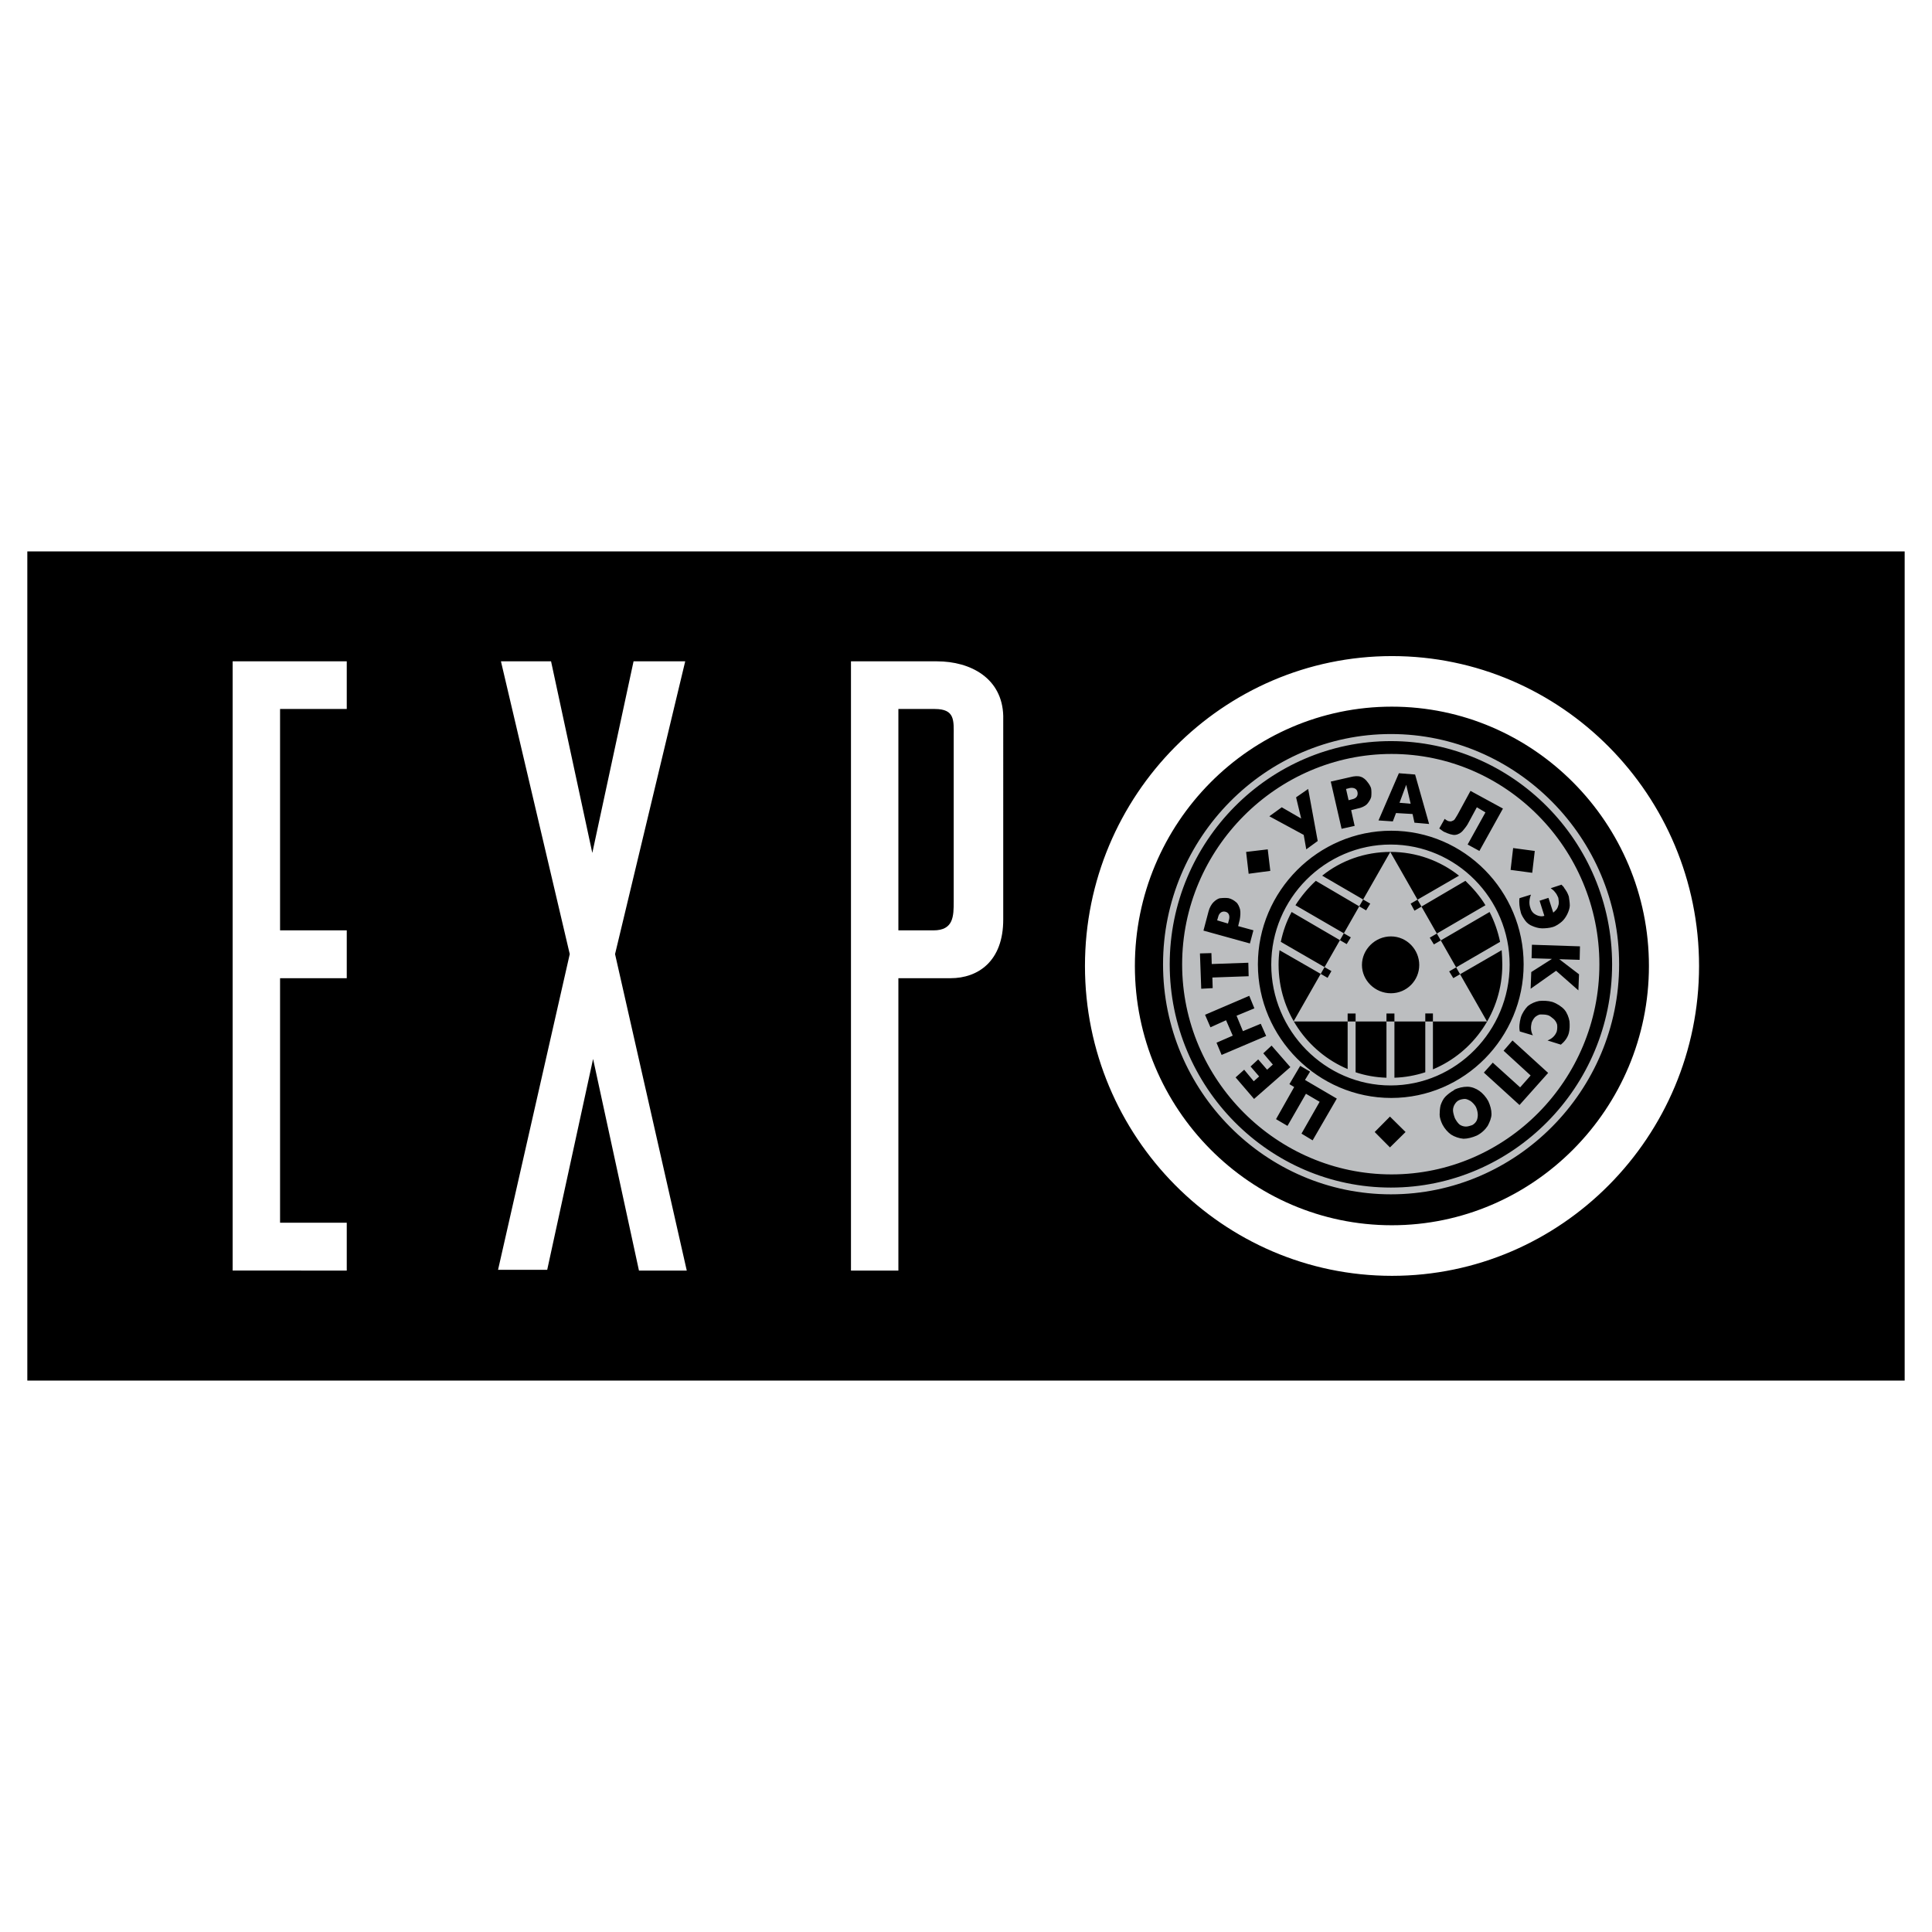
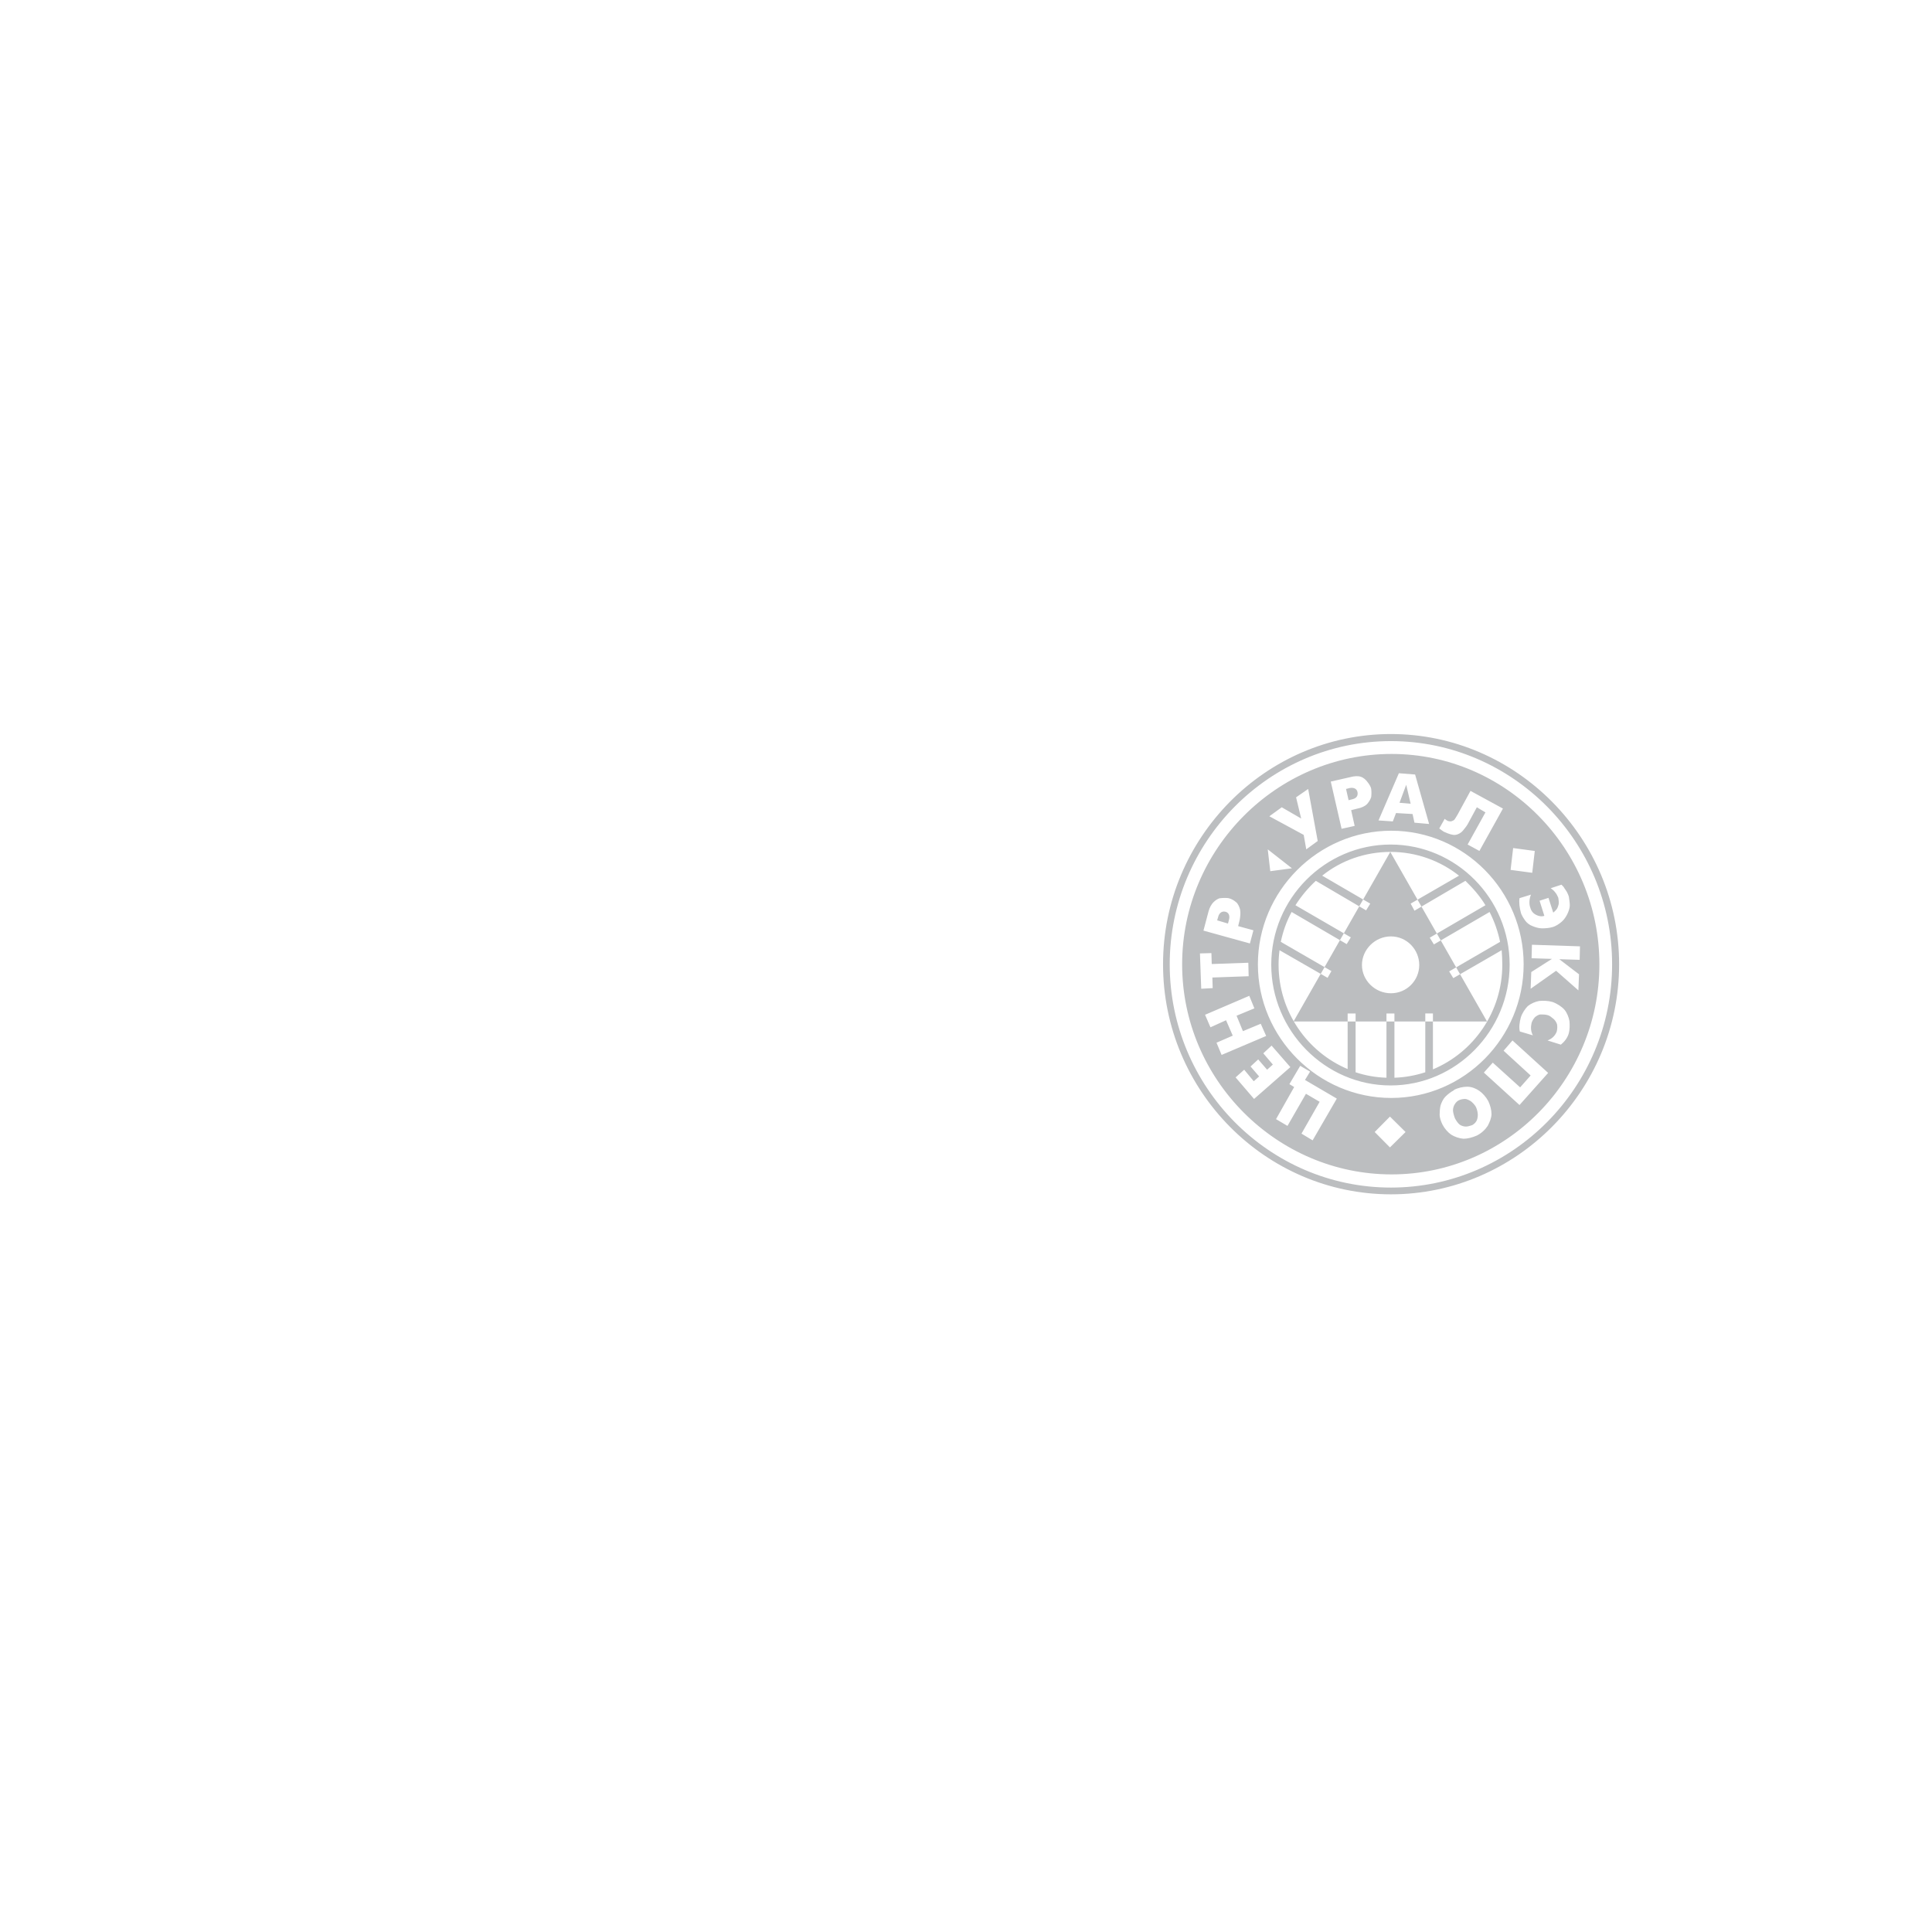
<svg xmlns="http://www.w3.org/2000/svg" version="1.0" id="Layer_1" x="0px" y="0px" width="192.756px" height="192.756px" viewBox="0 0 192.756 192.756" enable-background="new 0 0 192.756 192.756" xml:space="preserve">
  <g>
    <polygon fill-rule="evenodd" clip-rule="evenodd" fill="#FFFFFF" points="0,0 192.756,0 192.756,192.756 0,192.756 0,0  " />
-     <polygon fill-rule="evenodd" clip-rule="evenodd" stroke="#000000" stroke-width="0.216" stroke-miterlimit="2.613" points="   2.834,55.123 189.921,55.123 189.921,137.633 2.834,137.633 2.834,55.123  " />
-     <path fill-rule="evenodd" clip-rule="evenodd" fill="#BCBEC0" d="M138.772,73.235c12.511,0,22.768,10.351,22.768,22.977   c0,12.627-10.257,22.946-22.768,22.946s-22.735-10.318-22.735-22.946C116.037,83.586,126.262,73.235,138.772,73.235L138.772,73.235   z M138.772,73.94c12.162,0,22.068,10.031,22.068,22.272c0,12.243-9.906,22.272-22.068,22.272s-22.069-10.029-22.069-22.272   C116.703,83.971,126.61,73.94,138.772,73.94L138.772,73.94z M138.804,109.543c7.304,0,13.21-6.023,13.21-13.331   c0-7.307-5.906-13.331-13.21-13.331c-7.303,0-13.304,6.024-13.304,13.331C125.5,103.52,131.501,109.543,138.804,109.543   L138.804,109.543z M138.836,117.17c11.432,0,20.735-9.42,20.735-20.958c0-11.537-9.304-20.99-20.735-20.99   c-11.431,0-20.894,9.454-20.894,20.99C117.942,107.75,127.405,117.17,138.836,117.17L138.836,117.17z M150.966,84.611l2.159,0.289   l-0.254,2.179l-2.159-0.289L150.966,84.611L150.966,84.611z M137.153,112.941l1.523-1.539l1.557,1.539l-1.557,1.537   L137.153,112.941L137.153,112.941z M130.326,84.74l-0.254-1.442l-3.43-1.858l1.238-0.897l1.938,1.121l-0.508-2.115l1.206-0.833   l0.952,5.191L130.326,84.74L130.326,84.74z M133.851,82.689l-1.08-4.711l1.97-0.449c0.349-0.096,0.762-0.128,1.016-0.032   c0.254,0.064,0.54,0.321,0.667,0.513c0.159,0.192,0.35,0.48,0.381,0.705c0.032,0.224,0.032,0.545,0,0.801   c-0.063,0.256-0.285,0.577-0.444,0.737c-0.159,0.161-0.54,0.353-0.921,0.417l-0.635,0.16l0.349,1.57L133.851,82.689L133.851,82.689   z M134.295,78.715l0.254,1.121l0.382-0.096c0.413-0.096,0.571-0.353,0.508-0.705s-0.381-0.48-0.762-0.417L134.295,78.715   L134.295,78.715z M137.534,81.855l2.032-4.71l1.619,0.128l1.397,4.935l-1.461-0.128l-0.19-0.866l-1.651-0.096l-0.317,0.833   L137.534,81.855L137.534,81.855z M140.297,78.298l-0.667,1.795l1.111,0.096L140.297,78.298L140.297,78.298z M146.711,78.907   l3.238,1.763l-2.349,4.229l-1.175-0.641l1.777-3.205l-0.857-0.512l-0.92,1.698c-0.127,0.224-0.35,0.48-0.477,0.641   c-0.159,0.192-0.445,0.384-0.763,0.417c-0.254,0.032-0.666-0.097-1.143-0.321c-0.159-0.096-0.318-0.224-0.445-0.32l0.54-0.962   c0.063,0.064,0.159,0.128,0.223,0.16c0.127,0.096,0.317,0.096,0.412,0.096c0.096-0.032,0.286-0.096,0.35-0.192   s0.19-0.288,0.317-0.513L146.711,78.907L146.711,78.907z M154.49,89.579l0.477,1.474c0.127-0.096,0.286-0.257,0.35-0.353   c0.095-0.128,0.158-0.352,0.19-0.48c0.032-0.192,0-0.417-0.032-0.641c-0.031-0.097-0.127-0.257-0.19-0.385   c-0.063-0.096-0.222-0.289-0.254-0.321c-0.063-0.064-0.223-0.192-0.317-0.256l1.08-0.353c0.063,0.097,0.222,0.192,0.285,0.353   c0.063,0.096,0.19,0.256,0.254,0.384s0.159,0.32,0.19,0.449c0.032,0.256,0.096,0.577,0.096,0.897c0,0.256-0.127,0.609-0.254,0.865   c-0.127,0.256-0.318,0.545-0.54,0.737c-0.223,0.192-0.571,0.449-0.921,0.545c-0.317,0.096-0.73,0.128-1.048,0.128   c-0.35,0-0.73-0.128-0.953-0.225c-0.285-0.097-0.571-0.32-0.729-0.544c-0.159-0.225-0.382-0.545-0.445-0.833   c-0.127-0.449-0.19-0.994-0.127-1.41l1.144-0.353c-0.159,0.385-0.222,0.897-0.063,1.314c0.095,0.353,0.317,0.577,0.571,0.705   s0.54,0.192,0.826,0.096l-0.477-1.506L154.49,89.579L154.49,89.579z M152.84,94.257l4.794,0.16l-0.031,1.346L155.57,95.7   l1.969,1.506l-0.063,1.603l-2.223-1.955l-2.541,1.795l0.063-1.667l2.064-1.314l-2.032-0.064L152.84,94.257L152.84,94.257z    M151.633,102.91c-0.096-0.416-0.032-0.896,0.095-1.379c0.128-0.447,0.445-0.896,0.699-1.152c0.317-0.258,0.762-0.449,1.143-0.514   c0.382-0.031,0.858-0.031,1.303,0.096c0.476,0.16,0.952,0.482,1.206,0.77c0.254,0.289,0.444,0.77,0.508,1.154   c0.032,0.385,0.032,0.834-0.063,1.186c-0.127,0.48-0.444,0.865-0.794,1.154l-1.333-0.418c0.508-0.191,0.794-0.545,0.921-0.896   c0.063-0.256,0.063-0.512,0.031-0.705c-0.063-0.225-0.222-0.449-0.381-0.576c-0.159-0.129-0.381-0.32-0.571-0.354   c-0.223-0.064-0.508-0.064-0.698-0.064c-0.191,0-0.413,0.16-0.54,0.258c-0.159,0.16-0.286,0.385-0.35,0.576   c-0.096,0.416-0.096,0.834,0.127,1.25L151.633,102.91L151.633,102.91z M150.902,103.807l3.557,3.238l-2.858,3.203l-3.556-3.236   l0.889-0.992l2.73,2.467l1.048-1.186l-2.698-2.469L150.902,103.807L150.902,103.807z M145.06,108.742   c0.444-0.225,0.921-0.32,1.334-0.32c0.444,0,0.889,0.191,1.207,0.418c0.317,0.223,0.666,0.607,0.889,1.025   c0.19,0.416,0.317,0.863,0.317,1.281c0,0.385-0.19,0.832-0.381,1.186c-0.254,0.385-0.635,0.736-1.08,0.961   c-0.444,0.193-0.92,0.32-1.333,0.32c-0.413-0.031-0.89-0.191-1.239-0.416c-0.316-0.225-0.635-0.576-0.856-0.994   c-0.159-0.32-0.286-0.705-0.286-0.992c0-0.289,0.031-0.674,0.095-0.93c0.096-0.289,0.255-0.641,0.477-0.865   c0.223-0.225,0.54-0.48,0.857-0.641V108.742L145.06,108.742z M145.567,109.768c-0.158,0.064-0.317,0.225-0.412,0.385   c-0.096,0.129-0.19,0.385-0.19,0.609s0.095,0.545,0.19,0.801c0.127,0.256,0.317,0.514,0.476,0.641   c0.191,0.129,0.413,0.193,0.635,0.193c0.224,0,0.445-0.098,0.572-0.129s0.35-0.225,0.444-0.385   c0.096-0.127,0.159-0.416,0.159-0.641s-0.063-0.514-0.159-0.736c-0.127-0.289-0.381-0.514-0.54-0.641   c-0.158-0.098-0.412-0.225-0.571-0.225C145.949,109.641,145.695,109.703,145.567,109.768L145.567,109.768z M133.374,109.607   l-2.413,4.166l-1.111-0.672l1.811-3.174l-1.366-0.801l-1.842,3.205l-1.143-0.674l1.81-3.203l-0.476-0.289l1.079-1.826l0.984,0.576   l-0.508,0.834L133.374,109.607L133.374,109.607z M128.738,106.467l-3.62,3.174l-1.842-2.148l0.857-0.768l0.953,1.152l0.539-0.48   l-0.857-0.994l0.763-0.705l0.889,1.027l0.572-0.514l-0.953-1.121l0.826-0.77L128.738,106.467L128.738,106.467z M126.325,103.359   l-4.445,1.891l-0.508-1.219l1.619-0.705l-0.667-1.537l-1.556,0.705l-0.54-1.25l4.413-1.891l0.509,1.25l-1.778,0.736l0.635,1.539   l1.778-0.738L126.325,103.359L126.325,103.359z M124.578,97.398l-3.619,0.129l0.031,1.057l-1.143,0.064l-0.128-3.525l1.144-0.032   l0.032,1.09l3.651-0.128L124.578,97.398L124.578,97.398z M124.705,94.129l-4.636-1.282l0.509-1.922   c0.095-0.384,0.317-0.737,0.476-0.897c0.223-0.224,0.508-0.417,0.731-0.417c0.253-0.032,0.603-0.032,0.793,0   c0.286,0.064,0.54,0.224,0.73,0.385c0.222,0.16,0.35,0.513,0.413,0.737c0.063,0.289,0.031,0.673-0.032,1.025l-0.159,0.641   l1.524,0.417L124.705,94.129L124.705,94.129z M121.436,91.822l1.079,0.321l0.095-0.353c0.128-0.449-0.031-0.769-0.381-0.833   c-0.317-0.064-0.604,0.128-0.698,0.544L121.436,91.822L121.436,91.822z M126.483,84.74l-2.158,0.257l0.253,2.179l2.16-0.289   L126.483,84.74L126.483,84.74z M138.772,99.098c1.588,0,2.826-1.283,2.826-2.821s-1.238-2.852-2.826-2.852s-2.89,1.314-2.89,2.852   S137.185,99.098,138.772,99.098L138.772,99.098z M138.709,84.997l9.653,16.919h-19.307L138.709,84.997L138.709,84.997z    M142.202,106.98c-0.984,0.32-2.032,0.512-3.08,0.545v-6.41h-0.794v6.41c-1.08-0.033-2.128-0.225-3.08-0.545v-5.865h-0.794v5.545   c-4.032-1.699-6.891-5.736-6.891-10.416c0-0.481,0.031-0.961,0.095-1.442l4.795,2.756l0.382-0.673l-5.05-2.916   c0.223-1.058,0.572-2.051,1.08-2.98l5.494,3.205l0.412-0.673l-5.525-3.205c0.572-0.897,1.239-1.698,2.032-2.436l5.018,2.948   l0.413-0.673l-4.795-2.789c1.873-1.506,4.255-2.371,6.826-2.371c2.541,0,4.922,0.865,6.827,2.371l-4.826,2.789l0.381,0.705   l5.08-2.98c0.763,0.737,1.461,1.538,2.001,2.436l-5.557,3.237l0.413,0.672l5.557-3.236c0.477,0.93,0.826,1.923,1.048,2.98   l-5.08,2.948l0.412,0.672l4.826-2.788c0.032,0.481,0.063,0.961,0.063,1.442c0,4.71-2.857,8.75-6.922,10.447v-5.576h-0.762V106.98   L142.202,106.98z M138.74,108.295c6.542,0,11.877-5.449,11.877-12.05c0-6.602-5.335-11.985-11.877-11.985   c-6.54,0-11.907,5.384-11.907,11.985C126.833,102.846,132.2,108.295,138.74,108.295L138.74,108.295z" />
+     <path fill-rule="evenodd" clip-rule="evenodd" fill="#BCBEC0" d="M138.772,73.235c12.511,0,22.768,10.351,22.768,22.977   c0,12.627-10.257,22.946-22.768,22.946s-22.735-10.318-22.735-22.946C116.037,83.586,126.262,73.235,138.772,73.235L138.772,73.235   z M138.772,73.94c12.162,0,22.068,10.031,22.068,22.272c0,12.243-9.906,22.272-22.068,22.272s-22.069-10.029-22.069-22.272   C116.703,83.971,126.61,73.94,138.772,73.94L138.772,73.94z M138.804,109.543c7.304,0,13.21-6.023,13.21-13.331   c0-7.307-5.906-13.331-13.21-13.331c-7.303,0-13.304,6.024-13.304,13.331C125.5,103.52,131.501,109.543,138.804,109.543   L138.804,109.543z M138.836,117.17c11.432,0,20.735-9.42,20.735-20.958c0-11.537-9.304-20.99-20.735-20.99   c-11.431,0-20.894,9.454-20.894,20.99C117.942,107.75,127.405,117.17,138.836,117.17L138.836,117.17z M150.966,84.611l2.159,0.289   l-0.254,2.179l-2.159-0.289L150.966,84.611L150.966,84.611z M137.153,112.941l1.523-1.539l1.557,1.539l-1.557,1.537   L137.153,112.941L137.153,112.941z M130.326,84.74l-0.254-1.442l-3.43-1.858l1.238-0.897l1.938,1.121l-0.508-2.115l1.206-0.833   l0.952,5.191L130.326,84.74L130.326,84.74z M133.851,82.689l-1.08-4.711l1.97-0.449c0.349-0.096,0.762-0.128,1.016-0.032   c0.254,0.064,0.54,0.321,0.667,0.513c0.159,0.192,0.35,0.48,0.381,0.705c0.032,0.224,0.032,0.545,0,0.801   c-0.063,0.256-0.285,0.577-0.444,0.737c-0.159,0.161-0.54,0.353-0.921,0.417l-0.635,0.16l0.349,1.57L133.851,82.689L133.851,82.689   z M134.295,78.715l0.254,1.121l0.382-0.096c0.413-0.096,0.571-0.353,0.508-0.705s-0.381-0.48-0.762-0.417L134.295,78.715   L134.295,78.715z M137.534,81.855l2.032-4.71l1.619,0.128l1.397,4.935l-1.461-0.128l-0.19-0.866l-1.651-0.096l-0.317,0.833   L137.534,81.855L137.534,81.855z M140.297,78.298l-0.667,1.795l1.111,0.096L140.297,78.298L140.297,78.298z M146.711,78.907   l3.238,1.763l-2.349,4.229l-1.175-0.641l1.777-3.205l-0.857-0.512l-0.92,1.698c-0.127,0.224-0.35,0.48-0.477,0.641   c-0.159,0.192-0.445,0.384-0.763,0.417c-0.254,0.032-0.666-0.097-1.143-0.321c-0.159-0.096-0.318-0.224-0.445-0.32l0.54-0.962   c0.063,0.064,0.159,0.128,0.223,0.16c0.127,0.096,0.317,0.096,0.412,0.096c0.096-0.032,0.286-0.096,0.35-0.192   s0.19-0.288,0.317-0.513L146.711,78.907L146.711,78.907z M154.49,89.579l0.477,1.474c0.127-0.096,0.286-0.257,0.35-0.353   c0.095-0.128,0.158-0.352,0.19-0.48c0.032-0.192,0-0.417-0.032-0.641c-0.031-0.097-0.127-0.257-0.19-0.385   c-0.063-0.096-0.222-0.289-0.254-0.321c-0.063-0.064-0.223-0.192-0.317-0.256l1.08-0.353c0.063,0.097,0.222,0.192,0.285,0.353   c0.063,0.096,0.19,0.256,0.254,0.384s0.159,0.32,0.19,0.449c0.032,0.256,0.096,0.577,0.096,0.897c0,0.256-0.127,0.609-0.254,0.865   c-0.127,0.256-0.318,0.545-0.54,0.737c-0.223,0.192-0.571,0.449-0.921,0.545c-0.317,0.096-0.73,0.128-1.048,0.128   c-0.35,0-0.73-0.128-0.953-0.225c-0.285-0.097-0.571-0.32-0.729-0.544c-0.159-0.225-0.382-0.545-0.445-0.833   c-0.127-0.449-0.19-0.994-0.127-1.41l1.144-0.353c-0.159,0.385-0.222,0.897-0.063,1.314c0.095,0.353,0.317,0.577,0.571,0.705   s0.54,0.192,0.826,0.096l-0.477-1.506L154.49,89.579L154.49,89.579z M152.84,94.257l4.794,0.16l-0.031,1.346L155.57,95.7   l1.969,1.506l-0.063,1.603l-2.223-1.955l-2.541,1.795l0.063-1.667l2.064-1.314l-2.032-0.064L152.84,94.257L152.84,94.257z    M151.633,102.91c-0.096-0.416-0.032-0.896,0.095-1.379c0.128-0.447,0.445-0.896,0.699-1.152c0.317-0.258,0.762-0.449,1.143-0.514   c0.382-0.031,0.858-0.031,1.303,0.096c0.476,0.16,0.952,0.482,1.206,0.77c0.254,0.289,0.444,0.77,0.508,1.154   c0.032,0.385,0.032,0.834-0.063,1.186c-0.127,0.48-0.444,0.865-0.794,1.154l-1.333-0.418c0.508-0.191,0.794-0.545,0.921-0.896   c0.063-0.256,0.063-0.512,0.031-0.705c-0.063-0.225-0.222-0.449-0.381-0.576c-0.159-0.129-0.381-0.32-0.571-0.354   c-0.223-0.064-0.508-0.064-0.698-0.064c-0.191,0-0.413,0.16-0.54,0.258c-0.159,0.16-0.286,0.385-0.35,0.576   c-0.096,0.416-0.096,0.834,0.127,1.25L151.633,102.91L151.633,102.91z M150.902,103.807l3.557,3.238l-2.858,3.203l-3.556-3.236   l0.889-0.992l2.73,2.467l1.048-1.186l-2.698-2.469L150.902,103.807L150.902,103.807z M145.06,108.742   c0.444-0.225,0.921-0.32,1.334-0.32c0.444,0,0.889,0.191,1.207,0.418c0.317,0.223,0.666,0.607,0.889,1.025   c0.19,0.416,0.317,0.863,0.317,1.281c0,0.385-0.19,0.832-0.381,1.186c-0.254,0.385-0.635,0.736-1.08,0.961   c-0.444,0.193-0.92,0.32-1.333,0.32c-0.413-0.031-0.89-0.191-1.239-0.416c-0.316-0.225-0.635-0.576-0.856-0.994   c-0.159-0.32-0.286-0.705-0.286-0.992c0-0.289,0.031-0.674,0.095-0.93c0.096-0.289,0.255-0.641,0.477-0.865   c0.223-0.225,0.54-0.48,0.857-0.641V108.742L145.06,108.742z M145.567,109.768c-0.158,0.064-0.317,0.225-0.412,0.385   c-0.096,0.129-0.19,0.385-0.19,0.609s0.095,0.545,0.19,0.801c0.127,0.256,0.317,0.514,0.476,0.641   c0.191,0.129,0.413,0.193,0.635,0.193c0.224,0,0.445-0.098,0.572-0.129s0.35-0.225,0.444-0.385   c0.096-0.127,0.159-0.416,0.159-0.641s-0.063-0.514-0.159-0.736c-0.127-0.289-0.381-0.514-0.54-0.641   c-0.158-0.098-0.412-0.225-0.571-0.225C145.949,109.641,145.695,109.703,145.567,109.768L145.567,109.768z M133.374,109.607   l-2.413,4.166l-1.111-0.672l1.811-3.174l-1.366-0.801l-1.842,3.205l-1.143-0.674l1.81-3.203l-0.476-0.289l1.079-1.826l0.984,0.576   l-0.508,0.834L133.374,109.607L133.374,109.607z M128.738,106.467l-3.62,3.174l-1.842-2.148l0.857-0.768l0.953,1.152l0.539-0.48   l-0.857-0.994l0.763-0.705l0.889,1.027l0.572-0.514l-0.953-1.121l0.826-0.77L128.738,106.467L128.738,106.467z M126.325,103.359   l-4.445,1.891l-0.508-1.219l1.619-0.705l-0.667-1.537l-1.556,0.705l-0.54-1.25l4.413-1.891l0.509,1.25l-1.778,0.736l0.635,1.539   l1.778-0.738L126.325,103.359L126.325,103.359z M124.578,97.398l-3.619,0.129l0.031,1.057l-1.143,0.064l-0.128-3.525l1.144-0.032   l0.032,1.09l3.651-0.128L124.578,97.398L124.578,97.398z M124.705,94.129l-4.636-1.282l0.509-1.922   c0.095-0.384,0.317-0.737,0.476-0.897c0.223-0.224,0.508-0.417,0.731-0.417c0.253-0.032,0.603-0.032,0.793,0   c0.286,0.064,0.54,0.224,0.73,0.385c0.222,0.16,0.35,0.513,0.413,0.737c0.063,0.289,0.031,0.673-0.032,1.025l-0.159,0.641   l1.524,0.417L124.705,94.129L124.705,94.129z M121.436,91.822l1.079,0.321l0.095-0.353c0.128-0.449-0.031-0.769-0.381-0.833   c-0.317-0.064-0.604,0.128-0.698,0.544L121.436,91.822L121.436,91.822z M126.483,84.74l0.253,2.179l2.16-0.289   L126.483,84.74L126.483,84.74z M138.772,99.098c1.588,0,2.826-1.283,2.826-2.821s-1.238-2.852-2.826-2.852s-2.89,1.314-2.89,2.852   S137.185,99.098,138.772,99.098L138.772,99.098z M138.709,84.997l9.653,16.919h-19.307L138.709,84.997L138.709,84.997z    M142.202,106.98c-0.984,0.32-2.032,0.512-3.08,0.545v-6.41h-0.794v6.41c-1.08-0.033-2.128-0.225-3.08-0.545v-5.865h-0.794v5.545   c-4.032-1.699-6.891-5.736-6.891-10.416c0-0.481,0.031-0.961,0.095-1.442l4.795,2.756l0.382-0.673l-5.05-2.916   c0.223-1.058,0.572-2.051,1.08-2.98l5.494,3.205l0.412-0.673l-5.525-3.205c0.572-0.897,1.239-1.698,2.032-2.436l5.018,2.948   l0.413-0.673l-4.795-2.789c1.873-1.506,4.255-2.371,6.826-2.371c2.541,0,4.922,0.865,6.827,2.371l-4.826,2.789l0.381,0.705   l5.08-2.98c0.763,0.737,1.461,1.538,2.001,2.436l-5.557,3.237l0.413,0.672l5.557-3.236c0.477,0.93,0.826,1.923,1.048,2.98   l-5.08,2.948l0.412,0.672l4.826-2.788c0.032,0.481,0.063,0.961,0.063,1.442c0,4.71-2.857,8.75-6.922,10.447v-5.576h-0.762V106.98   L142.202,106.98z M138.74,108.295c6.542,0,11.877-5.449,11.877-12.05c0-6.602-5.335-11.985-11.877-11.985   c-6.54,0-11.907,5.384-11.907,11.985C126.833,102.846,132.2,108.295,138.74,108.295L138.74,108.295z" />
    <path fill-rule="evenodd" clip-rule="evenodd" fill="#FFFFFF" d="M138.862,70.503c14.115,0,25.652,11.605,25.652,25.871   c0,14.265-11.537,25.87-25.652,25.87s-25.635-11.605-25.635-25.87C113.228,82.109,124.747,70.503,138.862,70.503L138.862,70.503z    M138.881,65.458c16.885,0,30.634,13.876,30.634,30.917s-13.749,30.915-30.634,30.915c-16.884,0-30.634-13.875-30.634-30.915   S121.997,65.458,138.881,65.458L138.881,65.458z M27.942,92.822h6.654v4.773h-6.654v24.396h6.654v4.773H23.211V65.981   c3.789,0,7.596,0,11.385,0v4.755h-6.654V92.822L27.942,92.822z M89.632,70.736h3.635c2.039,0,1.884,1.165,1.884,2.717v16.478   c0,1.456,0,2.892-2.019,2.892h-3.5V70.736L89.632,70.736z M100.094,71.435c-0.096-3.766-3.25-5.454-6.615-5.454   c-2.865,0-6.173,0-8.577,0v60.784h4.73v-29.17h5.211c2.711,0,5.27-1.668,5.25-5.899V71.435L100.094,71.435z M68.364,65.981H63.21   l-4.115,19.117l-4.116-19.117h-5l6.865,29.208l-7.153,31.498h4.904l4.577-21.037l4.577,21.115h4.769L61.364,95.19L68.364,65.981   L68.364,65.981z" />
  </g>
</svg>